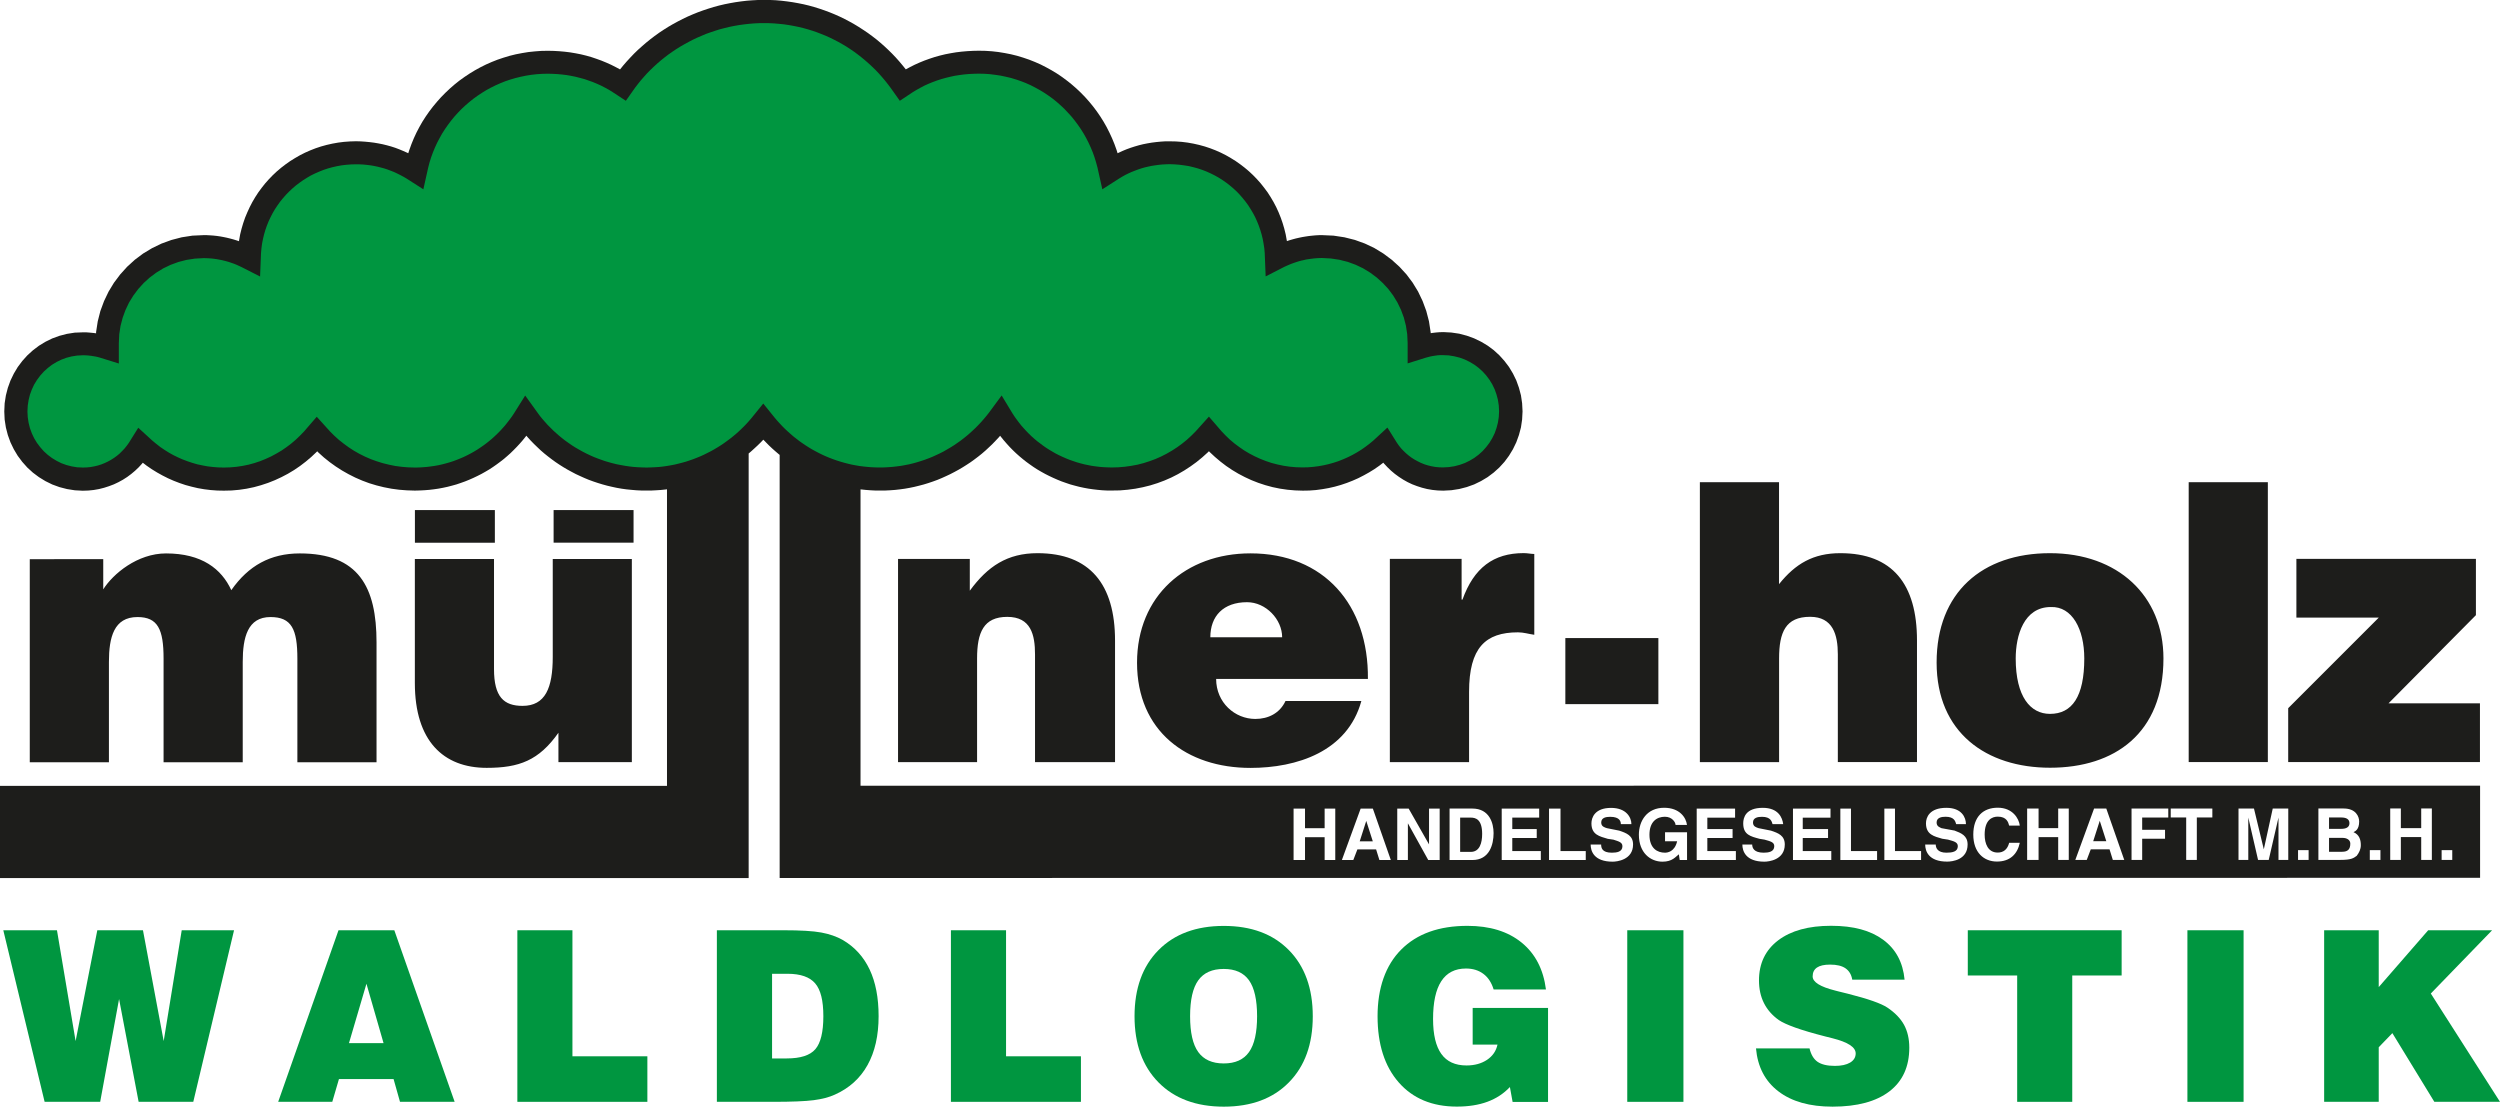
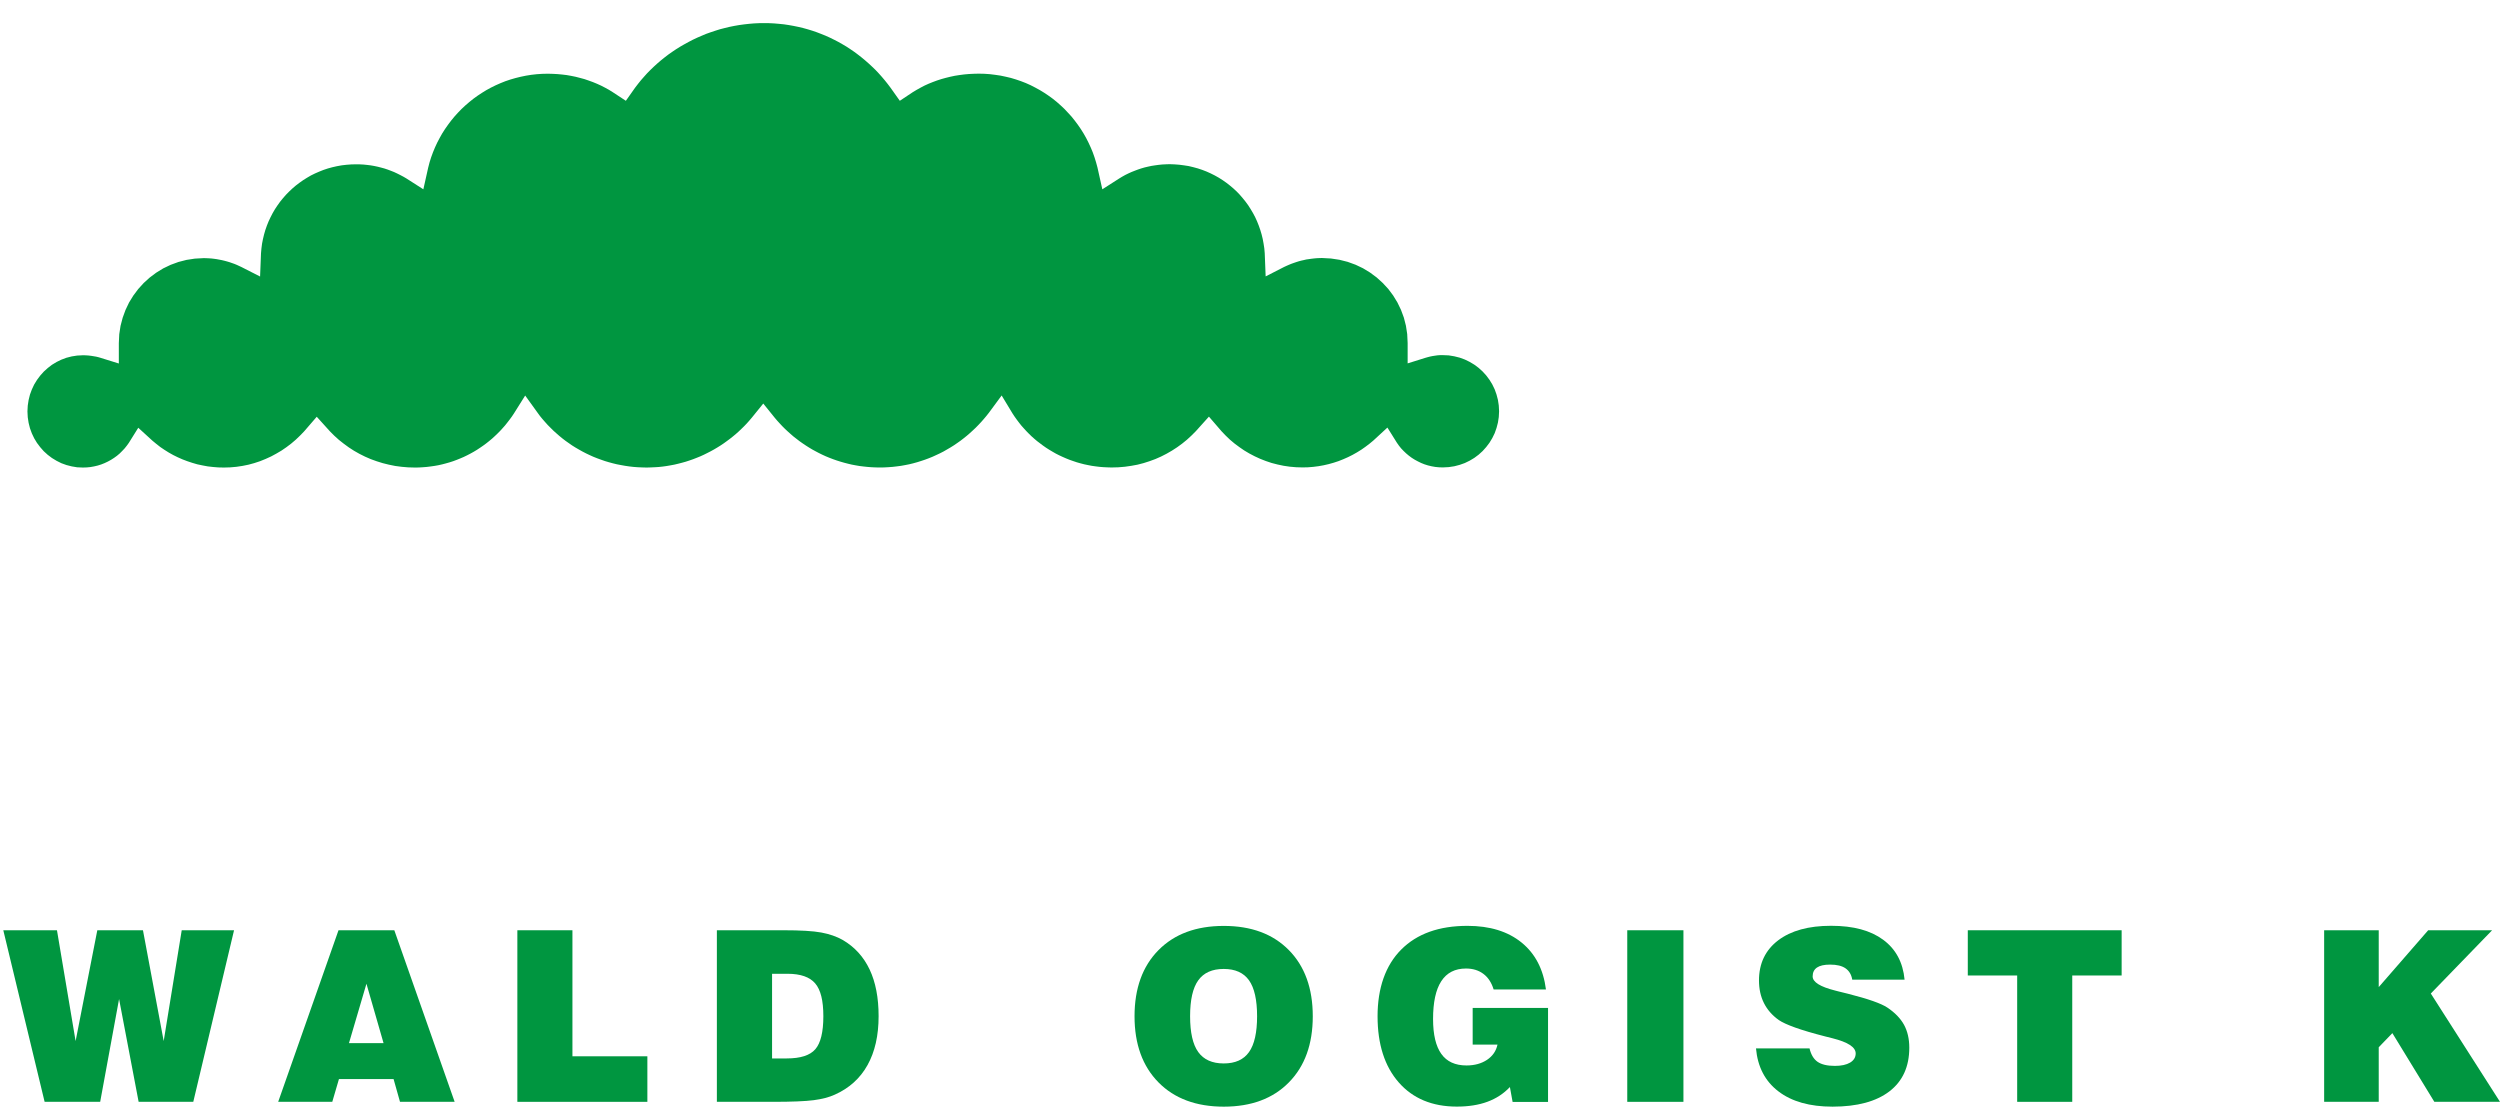
<svg xmlns="http://www.w3.org/2000/svg" id="Ebene_1" data-name="Ebene 1" viewBox="0 0 409 181.05">
  <defs>
    <style>      .cls-1, .cls-2 {        fill: #009640;      }      .cls-2, .cls-3 {        fill-rule: evenodd;      }      .cls-3 {        fill: #1d1d1b;      }    </style>
  </defs>
-   <path class="cls-3" d="M401.19,139.08h-1.74v1.6h1.74v-1.6ZM396.11,136.94v3.74h1.74v-8.41h-1.74v3.21h-3.33v-3.21h-1.74v8.41h1.74v-3.74h3.33ZM389.44,139.08h-1.74v1.6h1.74v-1.6ZM381.03,133.74h2c.8,0,1.34.27,1.34.93s-.53.93-1.34.93h-2v-1.87ZM381.03,137.08h2.27c.54,0,1.21.27,1.21.93,0,.93-.4,1.34-1.34,1.34h-2.14v-2.27ZM379.3,140.68h3.6c1.73,0,2.13-.27,2.66-.67.4-.53.67-1.07.67-1.74,0-.93-.27-1.73-1.2-2.13.27-.14.93-.4.93-1.74,0-.8-.53-2.13-2.53-2.13h-4.14v8.41ZM377.69,139.08h-1.73v1.6h1.73v-1.6ZM374.35,132.28h-2.53l-1.46,6.67-1.61-6.67h-2.53v8.41h1.6v-6.94l1.6,6.94h1.74l1.6-6.94v6.94h1.6v-8.41ZM359.41,133.74h2.53v-1.46h-6.81v1.46h2.53v6.94h1.74v-6.94ZM350.46,137.22h3.74v-1.47h-3.74v-2h4.27v-1.47h-6.01v8.41h1.74v-3.47ZM343.52,134.28l1.07,3.34h-2.14l1.07-3.34ZM342.05,138.95h3.07l.54,1.74h1.87l-2.94-8.41h-2l-3.07,8.41h1.87l.66-1.74ZM336.72,136.95v3.74h1.73v-8.41h-1.73v3.2h-3.21s0-3.2,0-3.2h-1.87v8.41h1.87v-3.74h3.21ZM330.44,135.08c-.14-1.21-1.21-2.94-3.6-2.94s-4.01,1.46-4.01,4.4,1.74,4.41,3.87,4.41,3.34-1.2,3.74-3.07h-1.74c-.27,1.07-.93,1.6-1.87,1.6-1.6,0-2.14-1.46-2.14-2.94,0-2.4,1.2-2.94,2.14-2.94,1.46,0,1.73.93,1.87,1.47h1.74ZM314.96,138.16c0,1.06.53,2.8,3.6,2.8.8,0,3.34-.27,3.34-2.8,0-1.47-1.07-1.87-2.14-2.28l-2.13-.39c-.27-.14-.8-.27-.8-.93,0-.8.8-.94,1.47-.94,1.46,0,1.6.8,1.73,1.21h1.6c0-1.07-.67-2.67-3.2-2.67-2.8,0-3.34,1.6-3.34,2.53,0,1.87,1.34,2.14,2.67,2.53l.93.14c.94.27,1.6.4,1.61,1.07,0,.93-.94,1.07-1.87,1.07-1.46,0-1.74-.8-1.74-1.33h-1.73ZM310.02,132.29h-1.74v8.41h6.01v-1.47h-4.27v-6.93ZM302.81,132.29h-1.73v8.41h6.01v-1.46h-4.27v-6.94ZM299.48,132.29h-6.15v8.41h6.27v-1.46h-4.67v-2.14h4.14v-1.46h-4.14v-1.87h4.54v-1.46ZM285.05,138.16c0,1.07.54,2.81,3.61,2.81.67,0,3.33-.27,3.33-2.81,0-1.47-1.06-1.87-2.27-2.27l-2-.4c-.4-.13-.93-.27-.93-.93,0-.8.8-.93,1.47-.93,1.46,0,1.6.8,1.73,1.2h1.74c-.13-1.07-.8-2.67-3.34-2.67-2.8,0-3.2,1.6-3.2,2.54,0,1.87,1.2,2.13,2.67,2.53l.8.13c.94.27,1.61.4,1.61,1.07,0,.93-.94,1.07-1.74,1.07-1.6,0-1.87-.8-1.87-1.33h-1.61ZM283.85,132.29h-6.27v8.41h6.41v-1.46h-4.67v-2.14h4.13v-1.46h-4.13v-1.87h4.54v-1.47ZM272.38,137.63h2c-.4,1.74-1.6,1.87-2,1.87-1.2,0-2.53-.67-2.53-2.94,0-2.13,1.2-2.94,2.53-2.94,1.2,0,1.74.93,1.74,1.34h1.87c-.14-1.2-1.2-2.81-3.74-2.81-2.8,0-4.13,2.14-4.13,4.41,0,2.94,1.87,4.41,3.87,4.41,1.6,0,2.14-.8,2.67-1.21l.14.94h1.2v-4.54h-3.6v1.47ZM260.23,138.16c0,1.07.53,2.81,3.6,2.81.67,0,3.34-.27,3.34-2.81,0-1.46-1.07-1.87-2.27-2.27l-2-.4c-.4-.13-.94-.27-.94-.93,0-.8.8-.93,1.47-.93,1.6,0,1.74.8,1.74,1.2h1.73c0-1.06-.8-2.66-3.33-2.66-2.67,0-3.21,1.6-3.21,2.53,0,1.87,1.34,2.13,2.67,2.53l.93.14c.8.27,1.47.4,1.47,1.07,0,.93-.93,1.06-1.74,1.06-1.6,0-1.74-.8-1.74-1.33h-1.73ZM255.29,132.29h-1.87v8.41h6.01v-1.47h-4.13v-6.94ZM251.82,132.29h-6.14v8.41h6.4v-1.47h-4.67v-2.13h4v-1.47h-4v-1.87h4.4v-1.47ZM238.87,133.76h1.74c.8,0,1.87.27,1.87,2.67,0,1.46-.4,2.94-1.87,2.94h-1.73v-5.61ZM237.14,140.7h3.74c2.8,0,3.47-2.53,3.47-4.41,0-1.6-.67-4.01-3.47-4.01h-3.73v8.41ZM233.8,138.16l-3.34-5.87h-1.87v8.41h1.74v-6.01s3.33,6.01,3.33,6.01h1.87v-8.41h-1.74v5.87ZM223.52,134.3l1.07,3.34h-2.14l1.07-3.34ZM222.06,138.96h3.07l.54,1.74h1.87l-2.94-8.41h-2l-3.07,8.41h1.87l.67-1.74ZM216.71,136.97v3.73h1.74v-8.41h-1.74v3.2h-3.21v-3.2h-1.87v8.41h1.87v-3.73s3.2,0,3.2,0ZM371.02,124.67v-45.78h-12.95v45.78h12.95ZM405.72,124.66v-9.6h-14.95l14.29-14.42v-9.21h-29.37v9.61h13.48l-14.82,14.82v8.81h31.37ZM316.83,108.39c0-11.48,7.47-17.89,18.55-17.89s18.56,6.94,18.56,17.22c0,12.27-8,17.88-18.55,17.88-10.42,0-18.56-5.74-18.56-17.21ZM335.51,99.31c-4.41,0-5.74,4.67-5.74,8.41,0,6.27,2.41,9.07,5.61,9.07,3.6,0,5.61-2.8,5.61-9.07,0-4.81-2-8.54-5.47-8.41ZM278.11,124.68h12.95v-16.96c0-4.27,1.06-6.81,5.07-6.81,3.74,0,4.54,2.94,4.54,6.14v17.62h12.95v-19.89c0-9.21-4.01-14.29-12.56-14.28-4.4,0-7.34,1.73-10.01,5.07v-16.68h-12.95v45.78ZM227.39,124.68h12.95v-11.49c0-7.21,2.67-9.74,8-9.74.93,0,1.74.27,2.67.4v-13.22c-.53,0-1.07-.14-1.74-.14-4.94,0-8.14,2.41-10.01,7.61h-.14v-6.67h-11.74v33.24ZM223.79,111.07h-24.83c0,3.88,3.07,6.55,6.41,6.55,2.13,0,4.01-.94,4.94-2.94h12.41c-2.27,8.28-10.54,10.95-18.15,10.95-10.41,0-18.55-6-18.55-17.21,0-10.95,8-17.89,18.55-17.89,12.02,0,19.35,8.41,19.22,20.55ZM198.02,104.26h11.74c0-2.94-2.67-5.74-5.74-5.74-3.88,0-6.01,2.27-6.01,5.74ZM146.9,124.69h12.95v-16.96c0-4.27,1.07-6.81,4.94-6.81s4.54,2.94,4.54,6.14v17.62h13.09s0-19.89,0-19.89c0-9.21-4.13-14.29-12.68-14.29-4.94,0-8.15,2.14-11.08,6.14v-5.2h-11.74v33.24ZM4.87,124.71h12.95v-16.42c0-4,.8-7.34,4.67-7.34,3.33,0,4.27,2,4.27,6.8v16.96h12.95s0-16.42,0-16.42c0-4.01.8-7.34,4.54-7.34,3.47,0,4.4,2,4.4,6.81v16.95h12.95v-19.62c0-9.08-2.94-14.55-12.55-14.55-4.81,0-8.41,2-11.21,6.01-1.6-3.47-4.81-6.01-10.68-6.01-4.67,0-8.67,3.34-10.27,5.88v-4.94H4.87v33.24ZM90.57,83.45h13.08v5.33h-13.08s0-5.33,0-5.33ZM67.88,83.45h13.08v5.34h-13.08v-5.34ZM103.38,91.45h-12.95s0,16.02,0,16.02c0,5.08-1.21,8.01-4.94,8.01-3.07,0-4.67-1.47-4.67-6.01v-18.02h-12.95v20.29c0,9.48,4.67,13.88,11.75,13.88,5.33,0,8.54-1.21,11.74-5.74v4.81h12.01v-33.24ZM256.09,104.39h15.22v10.81h-15.22v-10.81ZM109.12,80.05v48.52s-109.12,0-109.12,0v15.08h122.48s0-69.46,0-69.46l.4-.34.54-.49.53-.49.52-.51.41-.43.41.42.51.52.52.49.54.48.55.47.14.11v69.22s278.19-.03,278.19-.03v-15.08l-264.96.02v-48.49s.08.01.08.01l.77.08.78.06.78.04h.8s.82,0,.82,0l.81-.04.81-.06.8-.09.8-.11.79-.14.77-.16.77-.19.76-.2.75-.23.74-.25.74-.27.72-.3.71-.32.7-.33.69-.36.68-.37.66-.39.65-.41.64-.42.62-.45.61-.46.6-.48.58-.5.56-.52.55-.52.53-.55.52-.55.25-.29.13.17.46.57.48.55.49.54.51.52.52.5.55.49.56.47.57.45.59.43.6.42.62.4.63.37.65.36.65.33.68.32.68.3.69.28.71.25.71.24.73.2.73.19.74.16.75.14.76.11.77.09.77.07.78.04h.8s1.28-.02,1.28-.02l1.28-.11,1.25-.17,1.23-.24,1.21-.3,1.18-.37,1.15-.43,1.12-.49,1.08-.55,1.05-.61,1.01-.66.98-.71.93-.76.9-.81.2-.2.13.14.86.8.9.76.93.71.98.66,1.02.61,1.05.55,1.08.5,1.12.44,1.15.38,1.18.32,1.21.25,1.24.18,1.25.11,1.27.04,1.07-.02,1.06-.08,1.04-.14,1.03-.18,1.01-.23.99-.28.98-.33.95-.37.93-.41.9-.46.88-.49.86-.53.82-.57.64-.49.11.14.56.6.58.56.63.53.67.49.69.45.73.41.76.36.79.3.81.26.83.21.87.15.88.09.91.03,1.31-.07,1.29-.2,1.24-.32,1.2-.43,1.13-.55,1.07-.64,1-.75.92-.83.84-.92.74-1,.65-1.07.55-1.14.43-1.19.33-1.24.19-1.29.07-1.33-.07-1.33-.19-1.29-.33-1.24-.43-1.2-.55-1.13-.65-1.08-.75-.99-.83-.92-.92-.84-1-.74-1.07-.64-1.14-.55-1.19-.43-1.24-.33-1.29-.19-1.3-.07-.65.02-.6.05-.58.07-.24.04-.02-.2-.27-1.75-.44-1.69-.6-1.62-.74-1.55-.89-1.46-1.02-1.36-1.15-1.25-1.26-1.14-1.37-1.02-1.46-.89-1.56-.74-1.63-.59-1.71-.43-1.78-.27-1.78-.08h-.59s-.55.03-.55.03l-.55.05-.55.06-.54.08-.54.09-.53.11-.53.12-.52.14-.52.15-.43.14-.03-.17-.17-.94-.23-.93-.27-.91-.31-.89-.35-.87-.39-.85-.43-.82-.47-.8-.5-.78-.55-.74-.57-.72-.61-.69-.64-.66-.67-.63-.71-.6-.73-.56-.75-.53-.79-.49-.8-.46-.83-.42-.86-.38-.88-.34-.9-.3-.91-.25-.93-.21-.95-.17-.96-.12-.97-.07-.99-.02h-.75s-.74.05-.74.05l-.73.07-.72.09-.71.12-.71.14-.69.17-.69.2-.68.22-.66.24-.65.27-.65.3-.17.08-.16-.52-.35-.97-.39-.95-.43-.93-.46-.91-.5-.88-.54-.86-.57-.83-.61-.81-.64-.78-.67-.75-.7-.72-.73-.69-.76-.66-.79-.63-.81-.6-.83-.56-.86-.52-.89-.49-.9-.46-.93-.41-.96-.38-.97-.33-.99-.3-1.01-.25-1.02-.2-1.04-.17-1.05-.12-1.07-.07-1.08-.02-.94.02-.93.05-.92.08-.91.11-.9.15-.88.17-.87.21-.86.24-.85.28-.83.3-.81.33-.8.36-.77.39-.67.36-.5-.62-.56-.67-.58-.65-.6-.63-.62-.61-.64-.6-.66-.58-.67-.56-.69-.53-.71-.52-.73-.49-.74-.48-.76-.46-.77-.43-.78-.41-.8-.39-.81-.36-.83-.34-.83-.31-.85-.29-.86-.27-.87-.24-.88-.21-.9-.18-.9-.16-.91-.13-.92-.11-.93-.08-.93-.04-.95-.02-.95.02-.94.05-.93.07-.93.11-.92.13-.91.16-.9.18-.89.21-.89.24-.87.27-.87.29-.85.31-.84.34-.83.36-.81.39-.8.41-.79.43-.77.45-.76.48-.74.49-.72.52-.71.54-.69.56-.67.58-.66.59-.63.61-.61.64-.6.65-.58.67-.51.63-.67-.36-.77-.39-.8-.36-.8-.33-.83-.3-.83-.28-.85-.24-.86-.21-.87-.17-.89-.15-.9-.11-.9-.08-.91-.05-.92-.02-1.08.02-1.07.08-1.05.11-1.04.17-1.03.2-1.01.25-.99.3-.98.33-.96.38-.93.41-.92.46-.89.49-.87.53-.84.56-.82.59-.79.63-.76.66-.74.7-.71.72-.67.75-.65.78-.61.8-.58.83-.55.86-.5.88-.47.9-.43.93-.39.95-.35.97-.17.52-.17-.08-.65-.29-.65-.27-.66-.25-.68-.22-.69-.19-.69-.17-.71-.14-.71-.12-.72-.09-.73-.07-.74-.05-.75-.02-.99.03-.97.07-.96.12-.95.17-.93.21-.91.25-.9.3-.87.34-.86.38-.83.42-.8.46-.79.49-.75.53-.73.56-.71.6-.67.63-.64.66-.61.69-.57.72-.55.75-.5.77-.47.8-.43.83-.39.85-.36.86-.31.9-.27.91-.23.93-.17.95-.02.17-.42-.14-.52-.16-.52-.14-.53-.13-.53-.11-.54-.1-.55-.08-.55-.06-.55-.04-.56-.03h-.58s-1.77.08-1.77.08l-1.75.27-1.69.44-1.62.59-1.55.75-1.46.88-1.36,1.02-1.25,1.14-1.14,1.26-1.02,1.36-.88,1.45-.74,1.55-.6,1.62-.43,1.69-.27,1.75v.21s-.36-.05-.36-.05l-.6-.06-.61-.05h-.65s-1.28.05-1.28.05l-1.27.2-1.23.32-1.18.43-1.12.55-1.05.64-.99.75-.91.83-.83.92-.74.99-.64,1.07-.55,1.14-.43,1.19-.32,1.24-.2,1.29-.06,1.33.06,1.33.2,1.29.32,1.24.43,1.19.55,1.14.64,1.07.74.99.83.93.91.83.99.74,1.06.65,1.12.55,1.18.43,1.24.32,1.27.2,1.29.07.92-.03.88-.09.86-.15.83-.21.81-.26.79-.3.76-.36.73-.4.7-.45.66-.49.63-.53.59-.56.55-.6.12-.15.64.49.83.57.86.53.88.49.91.46.93.41.96.37.98.33,1,.27,1.02.24,1.04.18,1.06.13,1.08.08,1.09.02,1.25-.03,1.24-.11,1.21-.18,1.2-.25,1.16-.32,1.15-.38,1.11-.44,1.08-.5,1.05-.55,1.02-.61.97-.66.93-.71.9-.76.85-.8.14-.14.2.21.9.81.95.76.99.71,1.03.66,1.06.6,1.09.55,1.13.49,1.15.43,1.19.36,1.21.3,1.24.24,1.26.17,1.28.1,1.28.04.8-.02.78-.04.77-.06.76-.09.76-.11.75-.14.74-.16.73-.19.72-.2.71-.24.7-.25.69-.28.68-.3.67-.32.65-.33.64-.36.63-.37.61-.4.6-.42.58-.43.58-.45.55-.47.55-.49.52-.51.51-.52.49-.53.48-.55.46-.57.14-.18.23.27.51.56.53.54.55.53.55.52.58.5.6.48.6.46.62.45.64.43.65.41.66.39.68.37.68.36.71.33.71.32.72.3.74.27.75.25.75.23.77.21.77.18.79.17.8.14.8.11.8.08.82.07.83.04h.83s.78,0,.78,0l.78-.04.77-.05.76-.08.25-.03Z" />
  <polyline class="cls-2" points="124.99 3.78 125.82 3.79 126.64 3.83 127.45 3.9 128.25 3.98 129.05 4.1 129.83 4.24 130.61 4.4 131.37 4.58 132.13 4.79 132.88 5.02 133.61 5.27 134.34 5.55 135.06 5.84 135.77 6.16 136.46 6.5 137.14 6.85 137.81 7.23 138.47 7.62 139.11 8.04 139.74 8.47 140.36 8.93 140.96 9.4 141.55 9.89 142.12 10.39 142.68 10.91 143.23 11.44 143.75 11.99 144.26 12.56 144.75 13.14 145.23 13.74 145.69 14.35 147.21 16.49 149.36 15.06 149.98 14.69 150.61 14.34 151.26 14 151.92 13.7 152.59 13.43 153.29 13.17 154 12.94 154.72 12.74 155.45 12.56 156.2 12.4 156.96 12.28 157.72 12.18 158.5 12.11 159.3 12.07 160.1 12.05 161.02 12.07 161.91 12.13 162.8 12.24 163.68 12.37 164.53 12.55 165.38 12.75 166.21 13 167.03 13.28 167.83 13.59 168.61 13.94 169.37 14.33 170.12 14.74 170.84 15.18 171.54 15.65 172.23 16.15 172.89 16.68 173.52 17.24 174.14 17.82 174.72 18.44 175.29 19.06 175.82 19.72 176.33 20.4 176.82 21.11 177.27 21.83 177.69 22.57 178.08 23.34 178.44 24.12 178.77 24.91 179.06 25.73 179.32 26.57 179.55 27.42 180.34 30.97 183.12 29.19 183.6 28.9 184.1 28.62 184.61 28.37 185.12 28.14 185.65 27.93 186.18 27.73 186.72 27.55 187.27 27.39 187.83 27.26 188.39 27.14 188.97 27.05 189.56 26.97 190.14 26.91 190.74 26.88 191.33 26.86 192.14 26.89 192.93 26.95 193.7 27.05 194.47 27.17 195.22 27.35 195.96 27.55 196.68 27.79 197.38 28.06 198.07 28.37 198.73 28.7 199.39 29.07 200.02 29.47 200.62 29.89 201.21 30.35 201.77 30.82 202.31 31.32 202.82 31.85 203.31 32.42 203.77 32.99 204.21 33.59 204.61 34.22 204.99 34.86 205.34 35.52 205.65 36.2 205.93 36.9 206.18 37.61 206.4 38.35 206.58 39.09 206.72 39.85 206.84 40.63 206.91 41.42 207.06 45.22 210.09 43.67 210.48 43.49 210.87 43.32 211.26 43.16 211.65 43.02 212.06 42.88 212.47 42.75 212.88 42.64 213.29 42.55 213.71 42.45 214.14 42.39 214.56 42.33 214.99 42.28 215.43 42.24 215.87 42.22 216.27 42.21 217.74 42.29 219.13 42.5 220.48 42.84 221.77 43.31 222.99 43.89 224.14 44.59 225.22 45.39 226.21 46.29 227.12 47.27 227.92 48.34 228.62 49.49 229.2 50.69 229.67 51.96 230.01 53.29 230.22 54.66 230.29 56.12 230.29 59.45 233.19 58.54 233.58 58.43 233.97 58.33 234.37 58.25 234.76 58.19 235.18 58.13 235.61 58.1 236.04 58.1 237.01 58.14 237.92 58.29 238.8 58.51 239.65 58.82 240.45 59.21 241.2 59.66 241.91 60.19 242.56 60.78 243.15 61.43 243.68 62.14 244.14 62.89 244.53 63.7 244.83 64.54 245.06 65.42 245.2 66.34 245.25 67.28 245.2 68.23 245.06 69.14 244.83 70.02 244.53 70.87 244.14 71.67 243.68 72.43 243.15 73.13 242.56 73.79 241.91 74.38 241.2 74.91 240.45 75.36 239.65 75.75 238.81 76.05 237.93 76.28 237.01 76.42 236.05 76.47 235.42 76.45 234.8 76.39 234.19 76.28 233.61 76.14 233.04 75.96 232.49 75.74 231.96 75.48 231.44 75.2 230.95 74.89 230.48 74.54 230.04 74.17 229.62 73.77 229.22 73.35 228.86 72.9 228.53 72.43 226.98 69.95 224.67 72.08 224.04 72.6 223.38 73.1 222.71 73.57 222 74.01 221.27 74.42 220.53 74.79 219.76 75.13 218.98 75.44 218.19 75.7 217.37 75.93 216.54 76.12 215.7 76.27 214.84 76.38 213.98 76.45 213.1 76.47 212.05 76.44 211.01 76.35 209.99 76.2 209 75.99 208.03 75.74 207.08 75.42 206.16 75.06 205.27 74.65 204.39 74.19 203.55 73.69 202.75 73.14 201.97 72.56 201.22 71.93 200.52 71.26 199.85 70.56 197.78 68.16 195.63 70.55 194.91 71.27 194.17 71.95 193.38 72.59 192.57 73.18 191.72 73.73 190.85 74.23 189.95 74.69 189.02 75.1 188.07 75.45 187.1 75.76 186.1 76.02 185.07 76.21 184.02 76.36 182.95 76.45 181.85 76.48 181.2 76.46 180.55 76.43 179.91 76.38 179.26 76.3 178.62 76.21 178 76.09 177.38 75.96 176.76 75.8 176.16 75.63 175.57 75.43 174.97 75.22 174.4 74.99 173.83 74.74 173.27 74.48 172.72 74.2 172.18 73.89 171.66 73.58 171.14 73.25 170.64 72.9 170.15 72.53 169.66 72.16 169.2 71.77 168.75 71.37 168.31 70.94 167.89 70.51 167.48 70.06 167.08 69.61 166.71 69.14 166.34 68.65 165.99 68.16 165.66 67.66 163.87 64.7 161.79 67.52 161.38 68.04 160.96 68.54 160.53 69.03 160.08 69.51 159.62 69.98 159.15 70.42 158.66 70.87 158.16 71.3 157.65 71.71 157.13 72.11 156.59 72.49 156.05 72.86 155.49 73.21 154.92 73.54 154.35 73.87 153.76 74.17 153.16 74.45 152.55 74.73 151.93 74.98 151.31 75.21 150.68 75.42 150.04 75.62 149.39 75.8 148.73 75.96 148.07 76.09 147.41 76.21 146.72 76.3 146.04 76.38 145.36 76.43 144.66 76.47 143.95 76.48 143.28 76.47 142.6 76.44 141.94 76.39 141.28 76.32 140.63 76.24 139.99 76.13 139.35 76.01 138.72 75.86 138.1 75.7 137.48 75.52 136.88 75.33 136.28 75.12 135.68 74.89 135.1 74.65 134.53 74.39 133.96 74.11 133.41 73.82 132.86 73.52 132.33 73.2 131.81 72.87 131.29 72.52 130.78 72.16 130.29 71.78 129.8 71.4 129.33 70.99 128.87 70.58 128.42 70.16 127.98 69.72 127.56 69.27 127.15 68.82 126.75 68.35 124.87 66.02 122.99 68.34 122.59 68.81 122.18 69.27 121.75 69.72 121.31 70.15 120.86 70.58 120.4 70.99 119.92 71.39 119.43 71.78 118.93 72.15 118.42 72.52 117.9 72.87 117.37 73.2 116.83 73.52 116.29 73.82 115.72 74.11 115.16 74.39 114.59 74.65 114 74.89 113.41 75.12 112.81 75.33 112.2 75.53 111.59 75.7 110.97 75.86 110.34 76.01 109.7 76.13 109.06 76.24 108.42 76.33 107.77 76.4 107.11 76.44 106.45 76.47 105.79 76.49 105.06 76.47 104.36 76.44 103.66 76.39 102.96 76.31 102.28 76.21 101.61 76.09 100.93 75.96 100.27 75.8 99.61 75.62 98.97 75.43 98.34 75.21 97.71 74.98 97.08 74.73 96.48 74.46 95.89 74.18 95.29 73.87 94.72 73.55 94.15 73.22 93.59 72.87 93.06 72.5 92.52 72.12 92 71.72 91.5 71.31 91.01 70.88 90.53 70.45 90.07 69.99 89.61 69.53 89.18 69.05 88.75 68.56 88.34 68.06 87.96 67.54 85.92 64.71 84.08 67.64 83.74 68.15 83.38 68.64 83 69.13 82.62 69.61 82.21 70.07 81.8 70.52 81.37 70.95 80.93 71.37 80.48 71.78 80.01 72.17 79.53 72.55 79.04 72.91 78.53 73.26 78.03 73.59 77.5 73.91 76.96 74.21 76.42 74.49 75.86 74.76 75.3 75 74.73 75.23 74.14 75.45 73.55 75.64 72.95 75.81 72.34 75.97 71.72 76.11 71.1 76.22 70.47 76.31 69.83 76.39 69.19 76.44 68.53 76.48 67.88 76.49 66.78 76.46 65.71 76.37 64.65 76.23 63.62 76.02 62.61 75.77 61.62 75.46 60.65 75.11 59.71 74.7 58.79 74.24 57.91 73.74 57.06 73.19 56.24 72.59 55.44 71.96 54.69 71.28 53.98 70.57 51.82 68.18 49.75 70.58 49.08 71.27 48.38 71.94 47.64 72.57 46.86 73.16 46.06 73.71 45.21 74.21 44.36 74.67 43.46 75.08 42.55 75.45 41.61 75.76 40.66 76.02 39.68 76.22 38.68 76.37 37.67 76.46 36.64 76.49 35.73 76.47 34.85 76.4 33.98 76.3 33.12 76.14 32.27 75.96 31.45 75.72 30.64 75.45 29.85 75.15 29.08 74.81 28.33 74.44 27.6 74.03 26.9 73.59 26.22 73.13 25.57 72.62 24.94 72.1 22.62 69.98 21.08 72.45 20.74 72.92 20.38 73.37 19.98 73.79 19.57 74.2 19.13 74.57 18.66 74.91 18.16 75.23 17.65 75.51 17.12 75.76 16.57 75.98 16 76.16 15.41 76.3 14.8 76.41 14.19 76.47 13.56 76.49 12.62 76.45 11.73 76.3 10.87 76.08 10.04 75.78 9.26 75.39 8.5 74.93 7.81 74.41 7.16 73.82 6.58 73.16 6.05 72.46 5.59 71.7 5.21 70.9 4.9 70.05 4.68 69.17 4.54 68.26 4.49 67.31 4.54 66.36 4.68 65.45 4.9 64.56 5.21 63.72 5.59 62.91 6.05 62.16 6.58 61.45 7.16 60.8 7.81 60.21 8.5 59.68 9.26 59.22 10.04 58.84 10.87 58.53 11.73 58.31 12.62 58.17 13.57 58.12 14 58.13 14.45 58.16 14.89 58.21 15.32 58.28 15.74 58.35 16.15 58.45 16.55 58.57 19.44 59.47 19.44 56.14 19.51 54.68 19.72 53.31 20.07 51.98 20.53 50.72 21.11 49.5 21.81 48.36 22.61 47.29 23.51 46.3 24.49 45.41 25.56 44.61 26.7 43.91 27.91 43.33 29.19 42.86 30.51 42.52 31.88 42.31 33.33 42.23 33.74 42.24 34.17 42.26 34.61 42.29 35.03 42.34 35.46 42.4 35.88 42.48 36.3 42.56 36.72 42.66 37.13 42.77 37.54 42.89 37.94 43.03 38.34 43.17 38.73 43.33 39.12 43.51 39.51 43.69 42.55 45.24 42.7 41.44 42.77 40.65 42.87 39.87 43.02 39.11 43.2 38.36 43.41 37.63 43.66 36.92 43.94 36.22 44.26 35.54 44.6 34.88 44.98 34.23 45.39 33.61 45.82 33.01 46.29 32.43 46.77 31.88 47.29 31.35 47.83 30.84 48.39 30.36 48.98 29.91 49.59 29.48 50.21 29.09 50.86 28.71 51.53 28.38 52.22 28.08 52.92 27.8 53.64 27.56 54.37 27.36 55.12 27.19 55.89 27.05 56.66 26.96 57.45 26.9 58.26 26.88 58.86 26.89 59.45 26.92 60.04 26.98 60.62 27.05 61.2 27.15 61.77 27.27 62.32 27.41 62.88 27.56 63.42 27.74 63.95 27.94 64.48 28.15 64.99 28.39 65.49 28.64 66 28.91 66.48 29.19 69.26 30.97 70.05 27.43 70.27 26.58 70.53 25.75 70.83 24.93 71.16 24.13 71.52 23.35 71.92 22.59 72.34 21.84 72.8 21.12 73.29 20.42 73.8 19.74 74.34 19.08 74.91 18.45 75.5 17.84 76.12 17.26 76.77 16.7 77.43 16.17 78.12 15.67 78.83 15.2 79.56 14.75 80.31 14.34 81.08 13.96 81.87 13.61 82.67 13.29 83.5 13.01 84.33 12.77 85.18 12.56 86.05 12.38 86.92 12.24 87.81 12.14 88.71 12.08 89.63 12.06 90.4 12.08 91.17 12.12 91.93 12.19 92.69 12.28 93.43 12.41 94.17 12.56 94.9 12.75 95.61 12.94 96.31 13.18 97 13.43 97.68 13.71 98.34 14.01 98.98 14.34 99.62 14.69 100.23 15.07 102.39 16.49 103.9 14.35 104.36 13.75 104.84 13.15 105.34 12.58 105.85 12.01 106.39 11.46 106.95 10.92 107.52 10.4 108.1 9.9 108.71 9.41 109.32 8.94 109.96 8.49 110.6 8.06 111.27 7.64 111.95 7.25 112.64 6.87 113.33 6.51 114.05 6.17 114.77 5.86 115.5 5.55 116.26 5.28 117.01 5.03 117.77 4.79 118.55 4.59 119.33 4.4 120.12 4.24 120.92 4.1 121.72 3.99 122.53 3.9 123.35 3.83 124.17 3.79 124.99 3.78" />
  <polyline class="cls-2" points="7.3 180.26 .54 152.19 9.32 152.19 12.37 170.32 15.92 152.19 23.39 152.19 26.78 170.32 29.73 152.19 38.29 152.19 31.62 180.26 22.68 180.26 19.48 163.44 16.39 180.26 7.3 180.26" />
  <path class="cls-2" d="M45.51,180.26l9.87-28.07h9.13l9.87,28.07h-8.94l-1.05-3.72h-8.94l-1.09,3.72h-8.86M57.09,170.66h5.66l-2.8-9.72-2.86,9.72Z" />
  <polyline class="cls-2" points="84.64 180.26 84.64 152.19 93.65 152.19 93.65 172.81 105.91 172.81 105.91 180.26 84.64 180.26" />
  <path class="cls-2" d="M117.28,180.26v-28.07h10.9c2.77,0,4.83.12,6.18.37,1.35.25,2.53.66,3.53,1.23,1.94,1.14,3.4,2.75,4.38,4.82.98,2.07,1.47,4.62,1.47,7.64,0,3.18-.61,5.85-1.82,8.01-1.21,2.17-3,3.78-5.36,4.83-.92.42-2.06.72-3.44.9-1.38.18-3.59.27-6.62.27h-9.22M126.29,173.16h2.42c2.25,0,3.81-.5,4.68-1.51s1.31-2.8,1.31-5.39-.44-4.32-1.33-5.37c-.89-1.05-2.4-1.58-4.53-1.58h-2.53v13.85Z" />
-   <polyline class="cls-2" points="155.57 180.26 155.57 152.19 164.59 152.19 164.59 172.81 176.84 172.81 176.84 180.26 155.57 180.26" />
  <path class="cls-2" d="M185.61,166.26c0-4.57,1.31-8.18,3.92-10.82,2.61-2.64,6.17-3.96,10.68-3.96s8.05,1.32,10.65,3.96c2.6,2.64,3.91,6.25,3.91,10.82s-1.3,8.17-3.91,10.82c-2.6,2.65-6.16,3.97-10.65,3.97s-8.07-1.32-10.68-3.97c-2.61-2.65-3.92-6.25-3.92-10.82M194.7,166.26c0,2.66.44,4.61,1.33,5.85.89,1.24,2.28,1.87,4.17,1.87s3.26-.62,4.14-1.86c.88-1.24,1.32-3.19,1.32-5.86s-.44-4.64-1.32-5.88c-.88-1.24-2.26-1.86-4.14-1.86s-3.28.62-4.17,1.87c-.89,1.24-1.33,3.2-1.33,5.87Z" />
  <path class="cls-2" d="M247.46,180.26l-.44-2.42c-1.02,1.08-2.24,1.88-3.68,2.41-1.43.53-3.11.79-5.01.79-4.01,0-7.18-1.32-9.49-3.95s-3.47-6.25-3.47-10.83,1.29-8.33,3.87-10.91c2.58-2.59,6.19-3.88,10.84-3.88,3.66,0,6.61.91,8.85,2.73,2.24,1.82,3.57,4.38,3.99,7.68h-8.56c-.34-1.12-.9-1.97-1.67-2.55-.77-.58-1.72-.88-2.85-.88-1.8,0-3.15.69-4.05,2.08-.9,1.38-1.34,3.45-1.34,6.19,0,2.54.45,4.44,1.35,5.7.9,1.26,2.27,1.89,4.12,1.89,1.32,0,2.44-.31,3.36-.92.92-.62,1.49-1.45,1.71-2.49h-4.06v-6h12.33v15.38h-5.81" />
  <rect class="cls-1" x="266.22" y="152.19" width="9.19" height="28.07" />
  <path class="cls-2" d="M287.27,171.52h8.77c.24,1.02.68,1.75,1.31,2.19.64.44,1.58.67,2.84.67,1.05,0,1.88-.18,2.49-.54.6-.36.91-.86.91-1.5,0-1.02-1.26-1.84-3.79-2.48-.51-.13-.9-.22-1.16-.29-2.07-.53-3.72-1.02-4.95-1.46-1.23-.44-2.12-.85-2.68-1.23-1.08-.77-1.89-1.7-2.43-2.78-.54-1.08-.81-2.31-.81-3.7,0-2.78,1.05-4.97,3.14-6.56,2.1-1.59,4.98-2.38,8.65-2.38s6.45.76,8.52,2.28c2.07,1.52,3.24,3.69,3.51,6.53h-8.56c-.14-.83-.51-1.44-1.1-1.85-.59-.41-1.43-.61-2.52-.61-.97,0-1.68.16-2.15.48-.47.32-.71.8-.71,1.45,0,.93,1.23,1.7,3.7,2.32.22.06.38.11.5.13.36.09.9.22,1.62.4,3.27.83,5.4,1.58,6.4,2.25,1.24.83,2.15,1.77,2.73,2.82.57,1.05.86,2.3.86,3.74,0,3.1-1.08,5.48-3.25,7.15-2.17,1.66-5.27,2.5-9.31,2.5-3.72,0-6.67-.83-8.85-2.5-2.18-1.66-3.4-4.01-3.67-7.03" />
  <polyline class="cls-2" points="330.01 180.26 330.01 159.59 321.93 159.59 321.93 152.19 347.1 152.19 347.1 159.59 339.02 159.59 339.02 180.26 330.01 180.26" />
-   <rect class="cls-1" x="357.86" y="152.19" width="9.19" height="28.07" />
  <polyline class="cls-2" points="380.23 180.26 380.23 152.19 389.16 152.19 389.16 161.49 397.25 152.19 407.71 152.19 397.68 162.54 409 180.26 398.26 180.26 391.39 169.02 389.16 171.33 389.16 180.26 380.23 180.26" />
</svg>